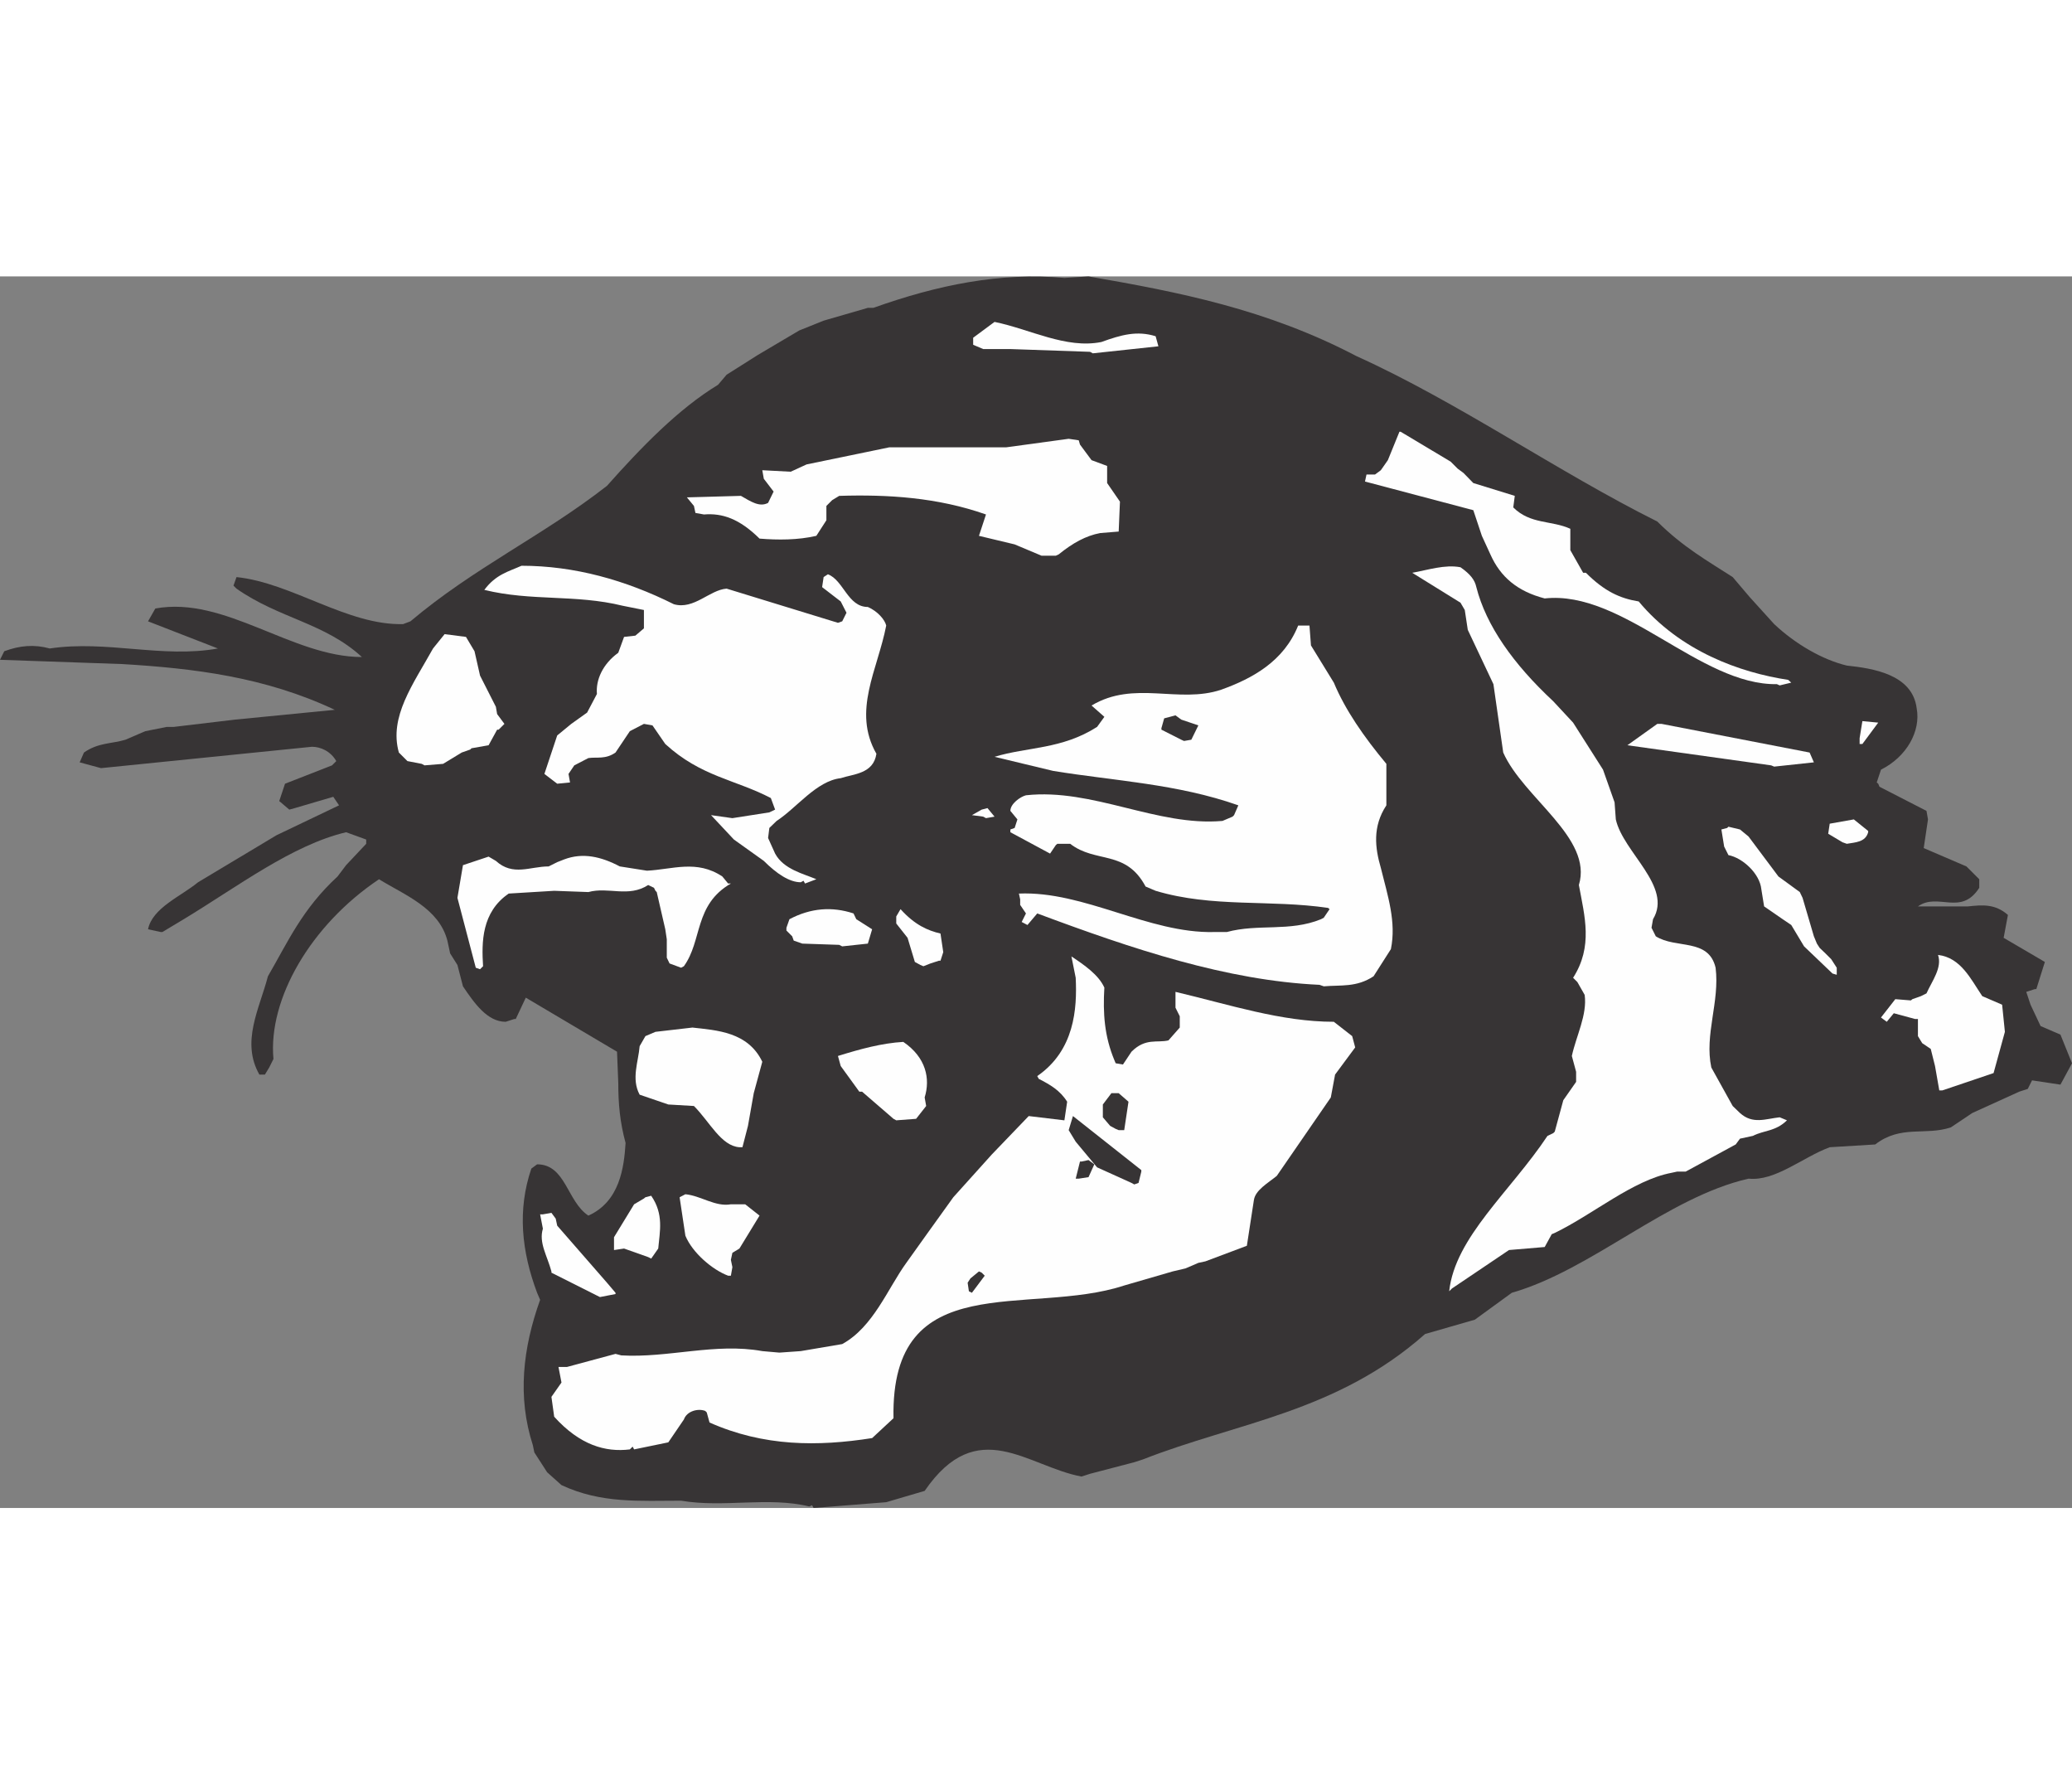
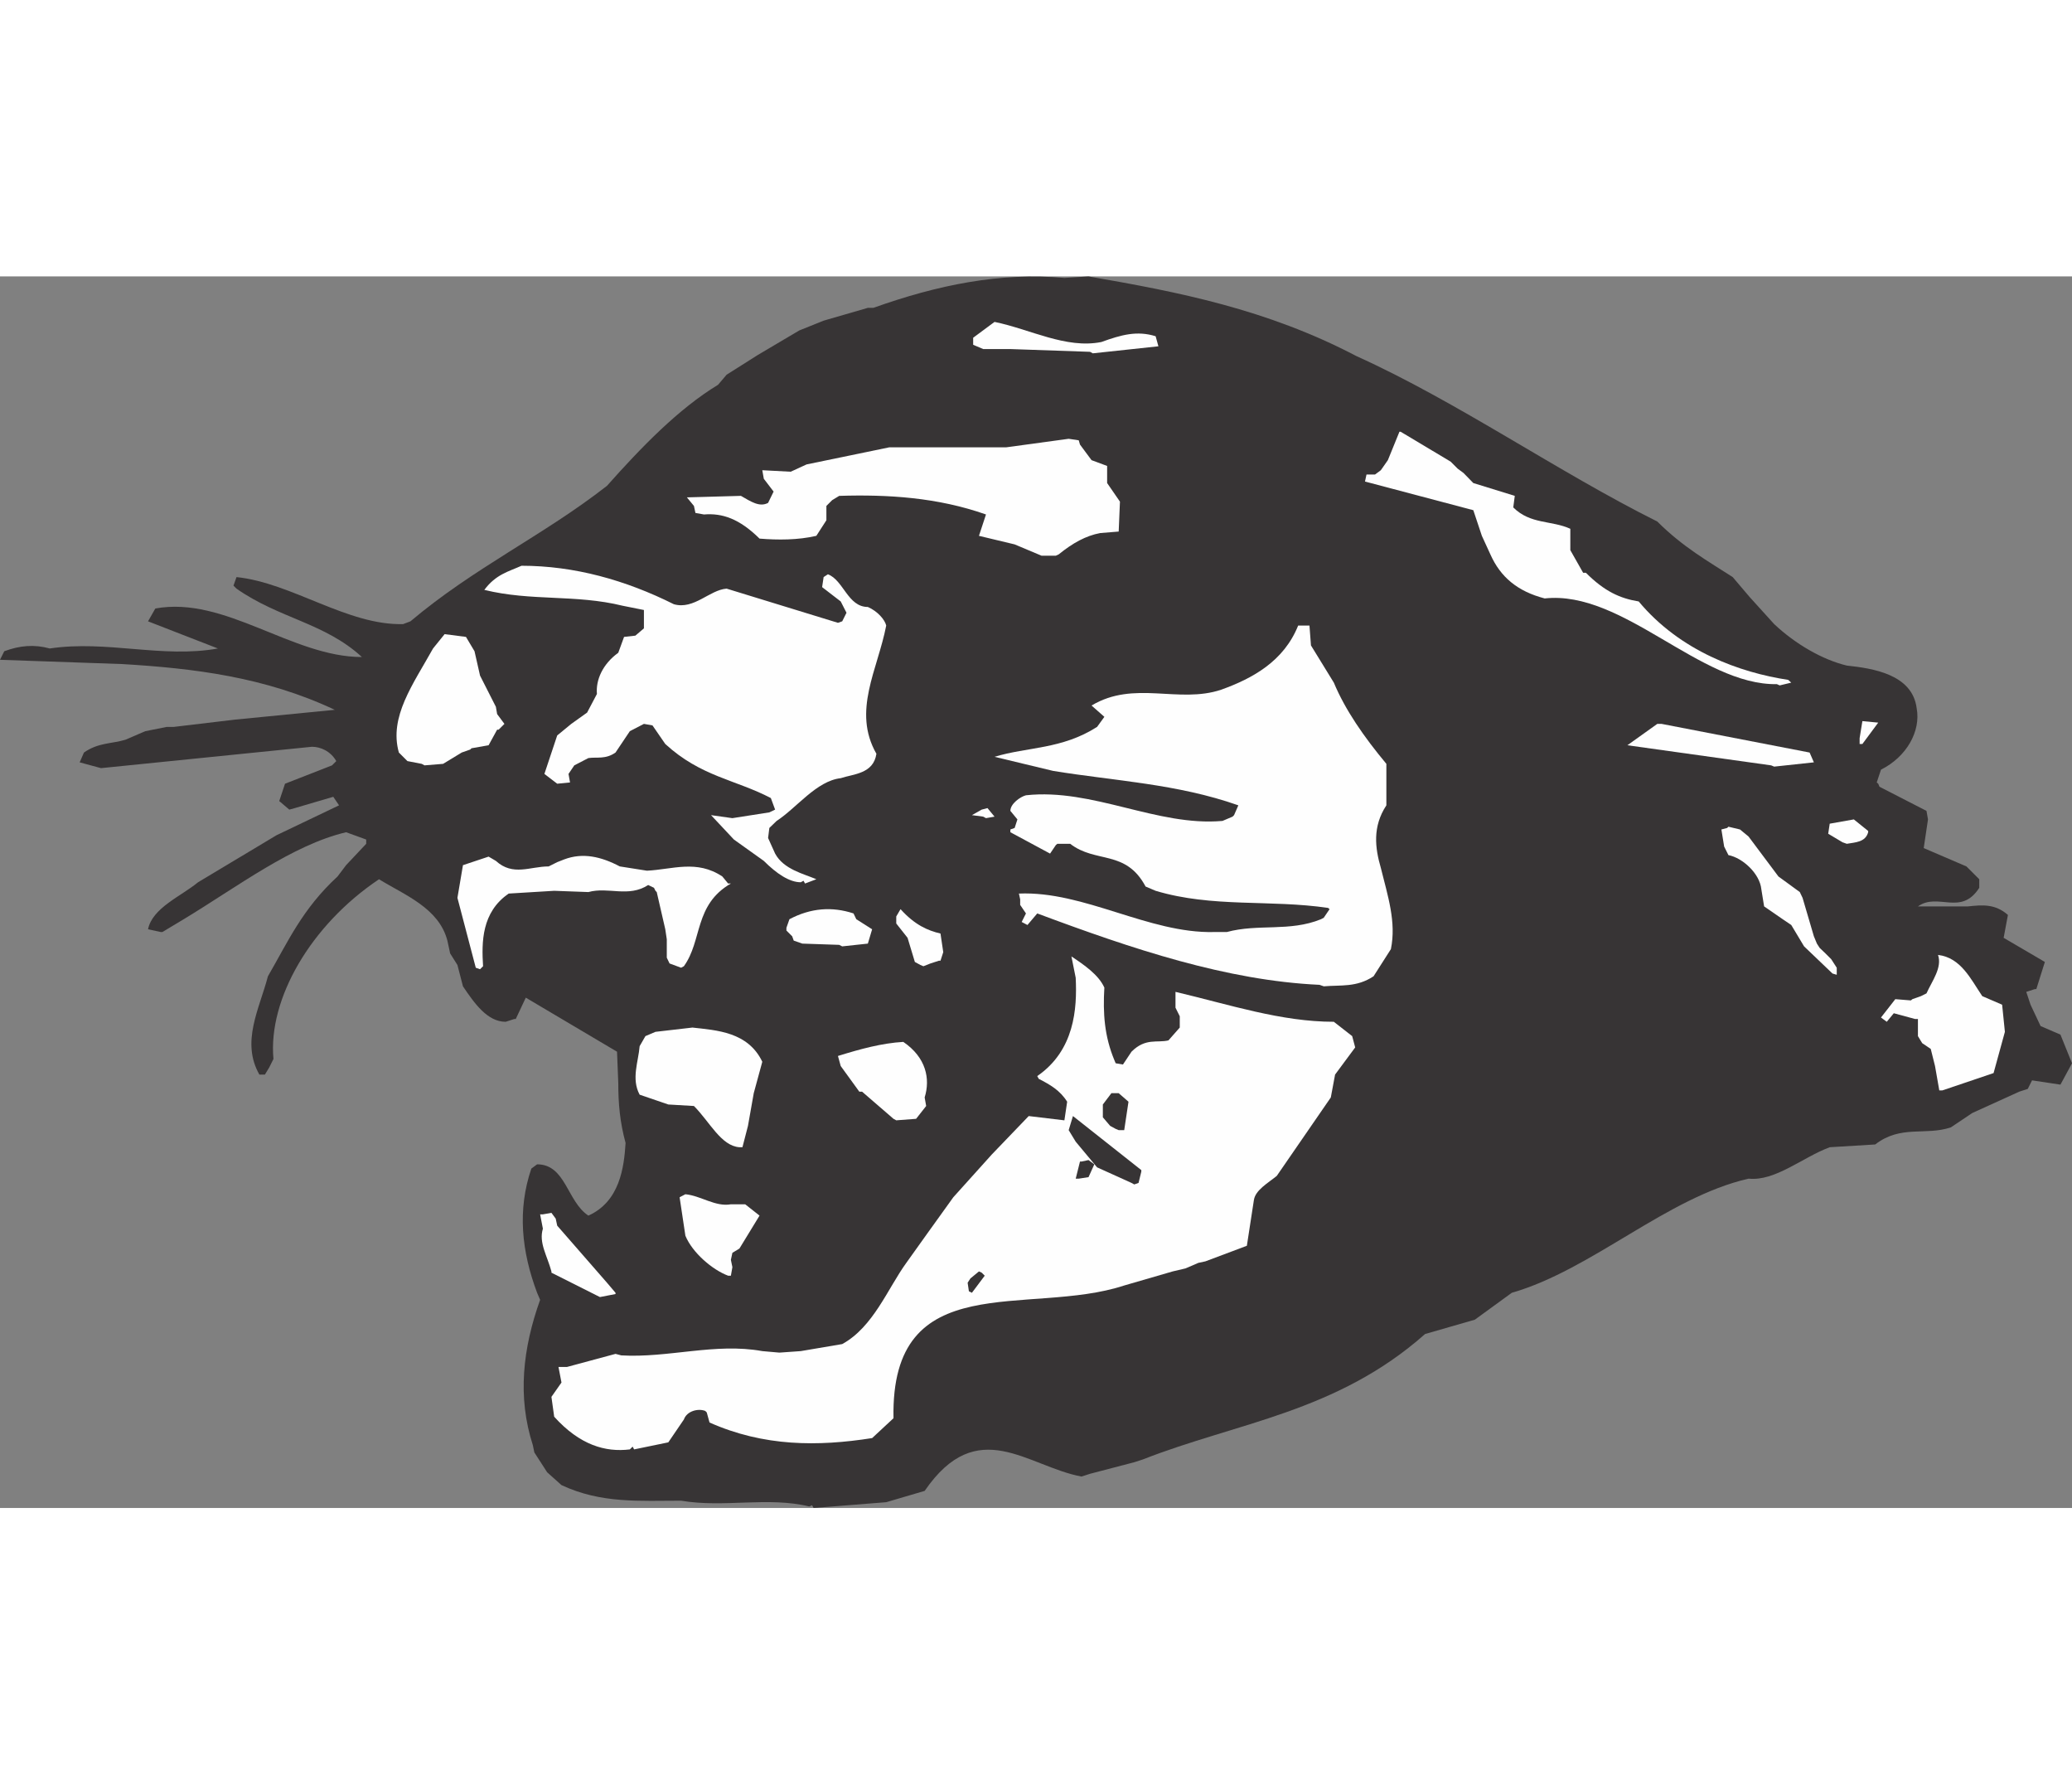
<svg xmlns="http://www.w3.org/2000/svg" xml:space="preserve" width="7.848in" height="6.757in" version="1.1" style="shape-rendering:geometricPrecision; text-rendering:geometricPrecision; image-rendering:optimizeQuality; fill-rule:evenodd; clip-rule:evenodd" viewBox="0 0 7847.73 4663.51">
  <rect x="0" y="0" width="7847.73" height="4663.51" fill="#808080" stroke="none" />
  <defs>
    <style type="text/css">
   
    .fil1 {fill:#FEFEFE}
    .fil0 {fill:#373435}
   
  </style>
  </defs>
  <g id="Layer_x0020__x0028_Black_x0020_and_x0020_White_x0029_">
    <g id="_2008383204944">
      <path class="fil0" d="M3065.22 4657.8c-156.12,-38.08 -323.66,5.71 -485.48,-21.89 -157.07,0 -302.72,11.42 -453.12,-59.02l0 0 -54.26 -48.55 -48.55 -75.2 -5.71 -27.6 0 0c-59.02,-182.77 -38.08,-366.5 27.6,-550.22l0 0 -11.42 -26.65 0 0c-59.02,-157.07 -75.2,-313.19 -21.89,-470.25l0 0 21.89 -16.18 0 0c108.52,0 113.28,140.89 194.2,194.19 118.99,-53.31 135.17,-182.77 140.89,-275.11 -21.89,-80.91 -27.61,-150.41 -27.61,-226.56l0 0 -4.76 -118.99 -345.55 -204.66 -38.08 80.91 0 0c-5.71,0 -5.71,0 -5.71,0l0 0 -32.36 10.47 0 0c-69.49,0 -118.04,-69.49 -161.83,-134.22l0 0 -20.94 -80.91 -27.6 -43.79 -10.47 -48.55 0 0c-32.36,-123.75 -161.83,-172.3 -258.92,-232.27 -258.93,173.25 -420.75,454.07 -399.81,680.63l0 0 -16.18 32.36 -16.18 26.65 -20.94 0 0 0c-70.44,-123.75 0,-248.45 32.36,-372.21 75.2,-129.46 129.46,-254.17 263.68,-377.92l0 0 32.37 -42.84 76.15 -80.91 0 -16.18 -76.15 -27.61 0 0c-204.66,48.55 -410.28,205.61 -614.95,329.37l0 0 -80.91 48.55 0 0c-5.71,0 -5.71,0 -5.71,0l0 0 -48.55 -10.47 0 0c16.18,-80.92 124.7,-124.7 189.44,-178.01l0 0 297 -178.01 237.03 -113.28 -21.89 -32.36 -145.65 42.84 -20.94 5.71 -32.36 -27.6 0 0c-5.71,-4.76 -5.71,-4.76 -5.71,-4.76l0 0 21.89 -65.68 178.01 -69.49 16.18 -16.18 0 0c-21.89,-38.08 -59.97,-54.26 -92.34,-54.26l0 0 -798.67 80.91 -80.92 -21.89 16.18 -37.12 0 0c54.26,-38.08 102.81,-32.37 157.07,-48.55l0 0 75.2 -32.36 80.92 -16.18 26.65 0 232.27 -27.6 377.92 -37.12 0 0c-264.64,-124.7 -534.03,-157.07 -804.38,-173.25l0 0 -463.59 -16.18 16.18 -32.37 0 0c59.02,-21.89 113.28,-26.65 172.3,-10.47 216.09,-32.37 426.46,38.08 636.84,0l0 0 -264.64 -102.81 27.61 -48.55 0 0c263.68,-48.55 517.85,183.72 782.49,183.72 -140.89,-129.46 -313.19,-145.65 -475.01,-258.92 -11.42,-11.42 -11.42,-11.42 -11.42,-11.42l0 0 11.42 -32.36 0 0c210.38,21.89 420.75,183.72 631.13,178.01l0 0 27.61 -10.47 0 0c242.74,-204.66 501.67,-323.66 744.41,-513.09 129.46,-145.65 270.35,-291.29 420.75,-382.68l0 0 32.36 -38.08 118.99 -75.2 156.12 -92.34 92.34 -37.12 167.54 -48.55 20.94 0 0 0c242.74,-86.63 480.72,-135.18 723.47,-113.28l0 0 91.38 -5.71 0 0c340.79,59.02 674.92,123.75 1014.76,301.76 383.63,173.25 761.55,437.89 1139.46,626.37 97.1,97.1 194.19,151.36 285.58,210.38l0 0 64.73 76.15 92.34 101.86 0 0c80.91,76.16 183.72,135.18 275.11,157.07 97.1,10.47 248.45,32.36 264.64,161.83 16.18,86.63 -38.08,183.72 -135.17,232.27l0 0 -16.18 48.55 0 0c5.71,4.76 5.71,4.76 5.71,4.76 4.76,11.42 4.76,11.42 4.76,11.42l0 0 178.01 91.38 5.71 32.37 -16.18 108.52 161.83 69.49 48.55 48.55 0 32.36 0 0c-69.49,108.52 -156.12,16.18 -232.27,70.44l0 0 189.44 0 0 0c54.26,-5.71 102.81,-10.47 151.36,32.36l0 0 -16.18 86.63 156.12 91.39 -32.37 102.81 0 0c-5.71,0 -5.71,0 -5.71,0l0 0 -32.37 10.47 16.18 48.55 38.08 80.91 75.2 32.36 43.79 108.52 -43.79 80.91 -107.57 -16.18 -16.18 32.36 -32.36 10.47 -178.01 80.91 -80.91 54.26 0 0c-97.1,32.37 -189.44,-10.47 -286.53,64.73l0 0 -172.3 10.47 0 0c-102.81,38.08 -205.62,129.46 -307.47,118.99 -308.43,70.44 -594.01,345.55 -896.72,432.18l0 0 -139.93 101.86 -188.48 54.26 0 0c-335.08,297 -713,335.08 -1069.02,475.01l0 0 -32.36 10.47 -167.54 43.79 -32.36 10.47 0 0c-204.66,-38.08 -394.1,-237.03 -594.01,54.26l0 0 -145.65 42.84 -275.11 21.89 -5.71 -10.47 -10.47 4.76z" />
      <path class="fil1" d="M2385.54 4441.71c-92.34,11.42 -189.44,-16.18 -286.53,-123.75l0 0 -10.47 -75.2 38.08 -54.26 -11.42 -59.02 32.37 0 183.72 -49.5 21.89 5.71 0 0c178.01,10.47 356.02,-48.55 534.03,-16.18l0 0 64.73 5.71 80.91 -5.71 157.07 -26.65 0 0c118.04,-64.73 172.3,-210.38 242.74,-307.47l0 0 80.91 -113.28 97.1 -135.17 145.65 -161.83 139.93 -145.65 135.17 16.18 10.47 -70.44 0 0c-26.65,-42.84 -64.73,-64.73 -107.57,-86.63 -5.71,-10.47 -5.71,-10.47 -5.71,-10.47 140.89,-97.1 151.36,-254.17 145.65,-372.21l0 0 -16.18 -80.91 0 0c48.55,32.36 102.81,69.49 124.7,118.04 -5.71,97.1 0,183.72 38.08,275.11 4.76,11.42 4.76,11.42 4.76,11.42l0 0 27.61 4.76 32.36 -48.55 0 0c53.31,-53.31 97.1,-32.36 139.94,-42.84l0 0 42.84 -48.55 0 -42.84 -16.18 -32.37 0 -59.97 0 0c205.62,48.55 399.81,113.28 599.72,113.28l0 0 69.49 54.26 11.42 42.84 -76.16 102.81 -16.18 86.63 -204.66 297 0 0c-32.36,26.65 -80.91,53.31 -86.63,91.38l0 0 -26.65 173.25 -157.07 59.02 -26.65 5.71 -48.55 20.94 -48.55 11.42 -183.72 53.31 0 0c-361.73,118.99 -885.29,-75.2 -873.87,502.62l0 0 -80.91 75.2 0 0c-205.62,32.36 -410.28,32.36 -615.9,-59.02l0 0 -10.47 -38.08 0 0c-5.71,-5.71 -5.71,-5.71 -5.71,-5.71 -26.65,-10.47 -69.49,0 -80.91,32.36l0 0 -59.02 86.63 -129.46 26.65 -5.71 -10.47 -10.47 10.47z" />
      <path class="fil1" d="M2260.84 3859.13l-172.3 -86.63 0 0c0,-4.76 0,-4.76 0,-4.76 -16.18,-59.97 -48.55,-108.52 -32.36,-161.83l0 0 -10.47 -54.26 0 0c10.47,0 10.47,0 10.47,0l0 0 32.36 -5.71 16.18 21.89 5.71 26.65 188.48 216.09 32.37 38.08 0 0c0,4.76 0,4.76 0,4.76l0 0 -59.02 11.42 -11.42 -5.71z" />
      <path class="fil0" d="M3669.7 3842.95c0,0 0,0 0,0l0 0 -4.76 -32.37 10.47 -16.18 32.36 -26.65 0 0c10.47,4.76 10.47,4.76 10.47,4.76 11.42,11.42 11.42,11.42 11.42,11.42l0 0 -48.55 64.73 -11.42 -5.71z" />
-       <path class="fil1" d="M5488.84 3842.95c21.89,-204.67 232.27,-377.92 372.21,-588.3l0 0 21.89 -10.47 0 0c5.71,-5.71 5.71,-5.71 5.71,-5.71l0 0 32.37 -118.99 48.55 -69.49 0 -38.08 -16.18 -59.97 0 0c16.18,-75.2 59.02,-156.12 48.55,-231.32l0 0 -27.61 -48.55 -16.18 -16.18 0 0c76.15,-118.99 43.79,-232.27 21.89,-351.26 54.26,-178.01 -210.38,-329.37 -286.53,-501.67l0 0 -37.13 -258.93 -97.1 -205.62 -11.42 -75.2 -16.18 -27.61 -182.77 -113.28 0 0c59.02,-10.47 123.75,-32.37 182.77,-20.94 38.08,26.65 54.26,48.55 59.97,75.2 37.12,145.65 139.93,291.29 291.29,432.18l0 0 75.2 80.91 113.28 178.01 43.79 123.75 4.76 64.73 0 0c27.61,124.7 216.09,254.16 140.89,377.91l0 0 -5.71 32.37 16.18 32.36 0 0c76.15,48.55 199.9,5.71 226.56,118.99 16.18,129.46 -42.84,253.21 -16.18,377.92l0 0 80.91 145.65 27.6 26.65 0 0c48.55,43.79 97.1,21.89 150.41,16.18l0 0 27.61 11.42 0 0c-43.79,42.84 -86.63,37.12 -129.46,59.02l0 0 -48.55 10.47 -16.18 21.89 -189.44 102.81 -32.36 0 -21.89 4.76 0 0c-145.65,27.61 -296.05,157.07 -441.7,227.51 -11.42,4.76 -11.42,4.76 -11.42,4.76l0 0 -26.65 48.55 -135.17 11.42 -216.09 145.65 -10.47 10.47z" />
      <path class="fil1" d="M2757.75 3783.93c-59.02,-21.89 -135.17,-86.62 -161.83,-151.36l0 0 -21.89 -145.65 21.89 -11.42 0 0c59.02,5.71 113.28,48.55 172.3,38.08l0 0 54.26 0 54.26 42.84 -76.15 124.7 -26.65 16.18 -5.71 26.65 5.71 27.61 -5.71 32.36 -10.47 0z" />
-       <path class="fil1" d="M2455.03 3713.49l-91.39 -32.37 -38.08 5.71 0 -48.55 76.15 -124.7 37.13 -21.89 0 0c5.71,-4.76 5.71,-4.76 5.71,-4.76l0 0 21.89 -5.71 0 0c48.55,70.44 32.37,135.17 26.65,199.9l0 0 -26.65 38.08 -11.42 -5.71z" />
      <path class="fil0" d="M4285.6 3432.66l-130.41 -59.02 -80.91 -97.1 -26.65 -43.79 16.18 -53.31 258.93 204.67 0 0c0,5.71 0,5.71 0,5.71l0 0 -10.47 42.84 -16.18 5.71 -10.47 -5.71z" />
      <path class="fil0" d="M4074.27 3416.48c0,0 0,0 0,0l0 0 16.18 -64.73 0 0c5.71,0 5.71,0 5.71,0l0 0 26.65 -5.71 21.89 16.18 -21.89 48.55 -37.12 5.71 -11.42 0z" />
      <path class="fil1" d="M2800.58 3297.49c-69.49,-4.76 -113.28,-97.1 -172.3,-156.12l0 0 -97.1 -5.71 -108.52 -37.13 0 0c-32.36,-59.97 -4.76,-124.7 0,-183.72l0 0 21.89 -38.08 38.08 -16.18 139.94 -16.18 0 0c92.34,10.47 210.38,16.18 264.64,129.46l0 0 -32.37 118.99 -21.89 123.75 -20.94 80.91 -11.42 0z" />
      <polygon class="fil0" points="4225.62,3228 4204.68,3216.58 4177.08,3184.21 4177.08,3135.66 4209.44,3092.83 4237.05,3092.83 4274.17,3125.19 4257.99,3232.76 4237.05,3232.76 " />
      <path class="fil1" d="M3384.12 3189.92l-118.99 -102.81 0 0c-10.47,0 -10.47,0 -10.47,0l0 0 -70.44 -97.1 -10.47 -38.08 0 0c85.67,-26.65 166.59,-48.55 247.5,-53.31 86.63,59.02 102.81,139.93 80.91,210.38l0 0 5.71 32.36 -38.08 48.55 -75.2 5.71 -10.47 -5.71z" />
      <path class="fil1" d="M7345.11 3082.35l-16.18 -92.34 -16.18 -64.73 -32.37 -21.89 -16.18 -26.65 0 -64.73 0 0c-10.47,0 -10.47,0 -10.47,0l0 0 -80.92 -21.89 -26.65 32.37 -21.89 -16.18 54.26 -69.49 59.02 4.76 0 0c5.71,-4.76 5.71,-4.76 5.71,-4.76l0 0 32.36 -11.42 20.94 -10.47 0 0c21.89,-48.55 59.97,-97.1 43.79,-145.65 86.63,10.47 123.75,91.39 167.54,156.12l0 0 75.2 32.37 10.47 102.81 -42.84 156.12 -194.19 65.68 -11.42 0z" />
      <path class="fil1" d="M4997.64 2682.54c-351.26,-16.18 -707.29,-135.17 -1069.02,-270.35l0 0 -37.12 43.79 -21.89 -11.42 16.18 -32.36 -21.89 -32.37 0 -20.94 -4.76 -21.89 0 0c247.5,-10.47 491.19,151.36 738.7,145.65l0 0 48.55 0 0 0c118.99,-32.36 237.98,0 356.98,-48.55 10.47,-5.71 10.47,-5.71 10.47,-5.71l0 0 21.89 -32.37 0 0c-5.71,-4.76 -5.71,-4.76 -5.71,-4.76 -220.85,-32.36 -436.94,0 -653.03,-64.73l0 0 -38.08 -16.18 0 0c-75.2,-140.88 -188.48,-86.62 -285.58,-161.83l0 0 -48.55 0 0 0c-5.71,4.76 -5.71,4.76 -5.71,4.76l0 0 -21.89 32.36 -150.4 -80.91 0 0c0,-10.47 0,-10.47 0,-10.47 16.18,-5.71 16.18,-5.71 16.18,-5.71l0 0 10.47 -32.36 -26.65 -32.37 0 0c0,-26.65 37.12,-53.31 59.02,-59.02 253.21,-27.61 496.91,118.99 744.41,97.1l0 0 38.08 -16.18 0 0c5.71,-5.71 5.71,-5.71 5.71,-5.71l0 0 16.18 -37.12 0 0c-232.27,-81.87 -469.3,-92.34 -701.57,-130.41l0 0 -221.8 -53.31 0 0c124.7,-38.08 254.16,-27.61 388.38,-113.28l0 0 27.6 -38.08 -48.55 -42.84 0 0c161.83,-97.1 329.37,-5.71 491.2,-59.97 118.99,-42.84 237.03,-107.57 291.29,-242.74l0 0 42.84 0 5.71 75.2 86.63 140.89 0 0c42.84,102.81 113.28,204.66 198.95,307.47l0 0 0 157.07 0 0c-53.31,80.91 -42.84,161.83 -20.94,237.03 26.65,107.57 59.02,204.66 38.08,307.47l0 0 -65.68 102.81 0 0c-64.73,42.84 -123.75,32.36 -188.48,38.08l0 0 -16.18 -5.71z" />
      <path class="fil1" d="M6940.54 2639.7l-107.57 -102.81 -48.55 -80.91 -32.36 -21.89 -70.44 -48.55 -10.47 -64.73 0 0c-5.71,-59.02 -70.44,-118.99 -124.7,-129.46l0 0 -16.18 -32.36 -10.47 -64.73 21.89 -5.71 0 0c4.76,-4.76 4.76,-4.76 4.76,-4.76l0 0 43.79 10.47 32.37 26.65 113.28 151.36 80.92 59.02 10.47 21.89 42.84 145.65 11.42 27.61 10.47 16.18 21.89 20.94 21.89 21.89 20.94 32.37 0 26.65 -16.18 -4.76z" />
      <path class="fil1" d="M1802.01 2617.81l-69.49 -264.64 20.94 -123.75 97.1 -32.36 27.6 16.18 0 0c64.73,59.02 129.46,20.94 199.91,20.94l0 0 32.36 -16.18 26.65 -10.47 0 0c70.44,-26.65 139.93,-10.47 210.38,26.65l0 0 102.81 16.18 0 0c97.1,-4.76 188.48,-42.84 285.58,21.89l0 0 21.89 26.65 0 0c10.47,0 10.47,0 10.47,0 -139.94,80.91 -107.57,216.09 -178.01,313.19 -10.47,5.71 -10.47,5.71 -10.47,5.71l0 0 -43.79 -16.18 -10.47 -21.89 0 -69.49 -5.71 -38.08 -32.37 -140.89 0 0c-4.76,-4.76 -4.76,-4.76 -4.76,-4.76 -5.71,-11.42 -5.71,-11.42 -5.71,-11.42l0 0 -21.89 -10.47 0 0c-75.2,48.55 -150.41,5.71 -226.56,26.65l0 0 -129.46 -4.76 -172.3 10.47 0 0c-102.81,70.44 -102.81,183.72 -97.1,275.11 -11.42,11.42 -11.42,11.42 -11.42,11.42l0 0 -16.18 -5.71z" />
      <path class="fil1" d="M3485.98 2607.34l-20.94 -11.42 -27.61 -91.39 -42.84 -54.26 0 -26.65 16.18 -27.61 0 0c54.26,59.97 102.81,80.91 151.36,92.34l0 0 10.47 70.44 -10.47 32.37 0 0c-5.71,0 -5.71,0 -5.71,0l0 0 -32.37 10.47 -26.65 10.47 -11.42 -4.76z" />
      <path class="fil1" d="M3178.5 2531.19l-139.93 -4.76 -32.37 -11.42 -5.71 -16.18 -21.89 -21.89 0 0c0,-10.47 0,-10.47 0,-10.47l0 0 11.42 -32.37 0 0c80.91,-42.84 161.83,-48.55 242.74,-21.89l0 0 10.47 21.89 59.97 38.08 -16.18 54.26 -97.1 10.47 -11.42 -5.71z" />
      <path class="fil1" d="M3032.86 2294.15c-42.84,0 -91.39,-32.36 -139.93,-80.91l0 0 -113.28 -80.91 -86.63 -92.34 80.91 11.42 139.94 -21.89 21.89 -10.47 -16.18 -43.79 0 0c-135.17,-70.44 -264.64,-80.92 -399.81,-204.67l0 0 -48.55 -70.44 -32.36 -5.71 -53.31 27.61 -54.26 80.91 0 0c-38.08,26.65 -70.44,16.18 -102.81,20.94l0 0 -53.31 27.6 -21.89 32.37 5.71 32.36 -48.55 4.76 -48.55 -37.12 48.55 -145.65 53.31 -43.79 59.97 -42.84 37.12 -70.44 0 0c-4.76,-53.31 21.89,-113.28 80.91,-156.12l0 0 21.89 -59.97 42.84 -4.76 32.37 -27.6 0 -69.49 -80.92 -16.18 0 0c-178.01,-43.79 -345.55,-16.18 -523.56,-59.97 43.79,-59.02 92.34,-69.49 140.89,-91.39 199.9,0 394.1,54.26 576.87,145.65 76.15,21.89 135.18,-54.26 199.9,-59.02l0 0 421.71 129.46 16.18 -5.71 16.18 -32.37 -21.89 -42.84 -70.44 -54.26 5.71 -38.08 16.18 -10.47 0 0c59.02,21.89 75.2,123.75 151.36,123.75 37.12,16.18 64.73,48.55 69.49,70.44 -32.36,167.54 -129.46,323.66 -37.12,485.49 -11.42,76.15 -86.63,76.15 -135.17,92.34 -92.34,10.47 -167.54,113.28 -242.74,161.83l0 0 -27.6 26.65 -4.76 38.08 26.65 59.02 0 0c32.36,59.97 107.57,76.16 156.12,97.1l0 0 -42.84 16.18 -5.71 -10.47 -10.47 5.71z" />
      <path class="fil1" d="M6978.62 2142.8l-54.26 -32.36 5.71 -38.08 91.39 -16.18 54.26 43.79 0 0c0,4.76 0,4.76 0,4.76 -10.47,38.08 -48.55,38.08 -80.91,43.79l0 0 -16.18 -5.71z" />
      <polygon class="fil1" points="3723.96,2045.7 3681.12,2039.99 3718.25,2019.05 3740.14,2013.34 3766.8,2045.7 3734.43,2051.41 " />
      <polygon class="fil1" points="6708.27,1851.51 6163.76,1775.35 6277.04,1694.44 6293.22,1694.44 6853.91,1802.96 6870.09,1840.08 6719.69,1856.27 " />
      <path class="fil1" d="M1597.34 1845.8l-54.26 -10.47 -32.37 -32.36 0 0c-38.08,-135.18 54.26,-258.93 129.46,-394.1l0 0 43.79 -54.26 80.91 10.47 32.36 54.26 20.94 92.34 59.97 118.04 4.76 27.61 27.61 37.12 -21.89 21.89 0 0c-5.71,0 -5.71,0 -5.71,0l0 0 -32.36 59.02 -64.73 11.42 0 0c-4.76,4.76 -4.76,4.76 -4.76,4.76l0 0 -32.36 11.42 -70.44 42.84 -70.44 5.71 -10.47 -5.71z" />
      <polygon class="fil1" points="7043.35,1770.59 7043.35,1748.7 7053.82,1683.97 7113.79,1689.68 7053.82,1770.59 " />
-       <path class="fil0" d="M4474.08 1754.41l-75.2 -38.08 0 0c0,-5.71 0,-5.71 0,-5.71l0 0 10.47 -37.12 21.89 -5.71 20.94 -5.71 21.89 16.18 64.73 21.89 -26.65 54.26 -27.61 4.76 -10.47 -4.76z" />
      <path class="fil1" d="M6730.16 1544.03c-291.29,4.76 -582.58,-356.97 -879.59,-324.61 -102.81,-26.65 -167.54,-80.91 -205.62,-166.59l0 0 -32.36 -70.44 -32.37 -97.1 -410.28 -108.52 5.71 -26.65 32.36 0 21.89 -16.18 26.65 -38.08 43.79 -107.57 0 0c4.76,0 4.76,0 4.76,0l0 0 189.44 113.28 26.65 26.65 21.89 16.18 37.12 38.08 157.07 48.55 -5.71 43.79 0 0c64.73,64.73 145.65,48.55 216.09,80.92l0 0 0 80.91 48.55 85.67 0 0c10.47,0 10.47,0 10.47,0 70.44,70.44 129.46,97.1 199.9,108.52 157.07,188.48 383.63,269.4 566.4,297 11.42,10.47 11.42,10.47 11.42,10.47l0 0 -43.79 10.47 -10.47 -4.76z" />
      <path class="fil1" d="M3944.81 1057.6l-101.85 -42.84 -135.18 -32.37 26.65 -80.91 0 0c-183.72,-64.73 -372.21,-76.15 -555.93,-70.44l0 0 -26.65 16.18 -21.89 21.89 0 54.26 -38.08 59.02 0 0c-69.49,16.18 -145.65,16.18 -215.14,10.47 -76.15,-75.2 -140.89,-97.1 -210.38,-91.39l0 0 -32.36 -5.71 -5.71 -26.65 -26.65 -32.37 204.66 -5.71 0 0c38.08,21.89 70.44,43.79 102.81,26.65l0 0 20.94 -42.84 -37.12 -48.55 -5.71 -32.37 107.57 5.71 59.97 -27.61 313.19 -64.73 442.65 0 237.03 -32.37 38.08 5.71 4.76 16.18 43.79 59.02 59.02 21.89 0 64.73 48.55 70.44 -4.76 113.28 -70.44 5.71 0 0c-54.26,10.47 -102.81,37.12 -157.07,80.91 -10.47,4.76 -10.47,4.76 -10.47,4.76l0 0 -42.84 0 -11.42 0z" />
      <path class="fil1" d="M4128.53 285.58l-301.76 -10.47 -102.81 0 -38.08 -16.18 0 -26.65 80.92 -59.97 0 0c135.17,27.61 270.34,102.81 404.57,76.16 76.15,-27.61 135.18,-43.79 205.62,-21.89l0 0 10.47 38.08 -248.45 26.65 -10.47 -5.71z" />
    </g>
  </g>
</svg>